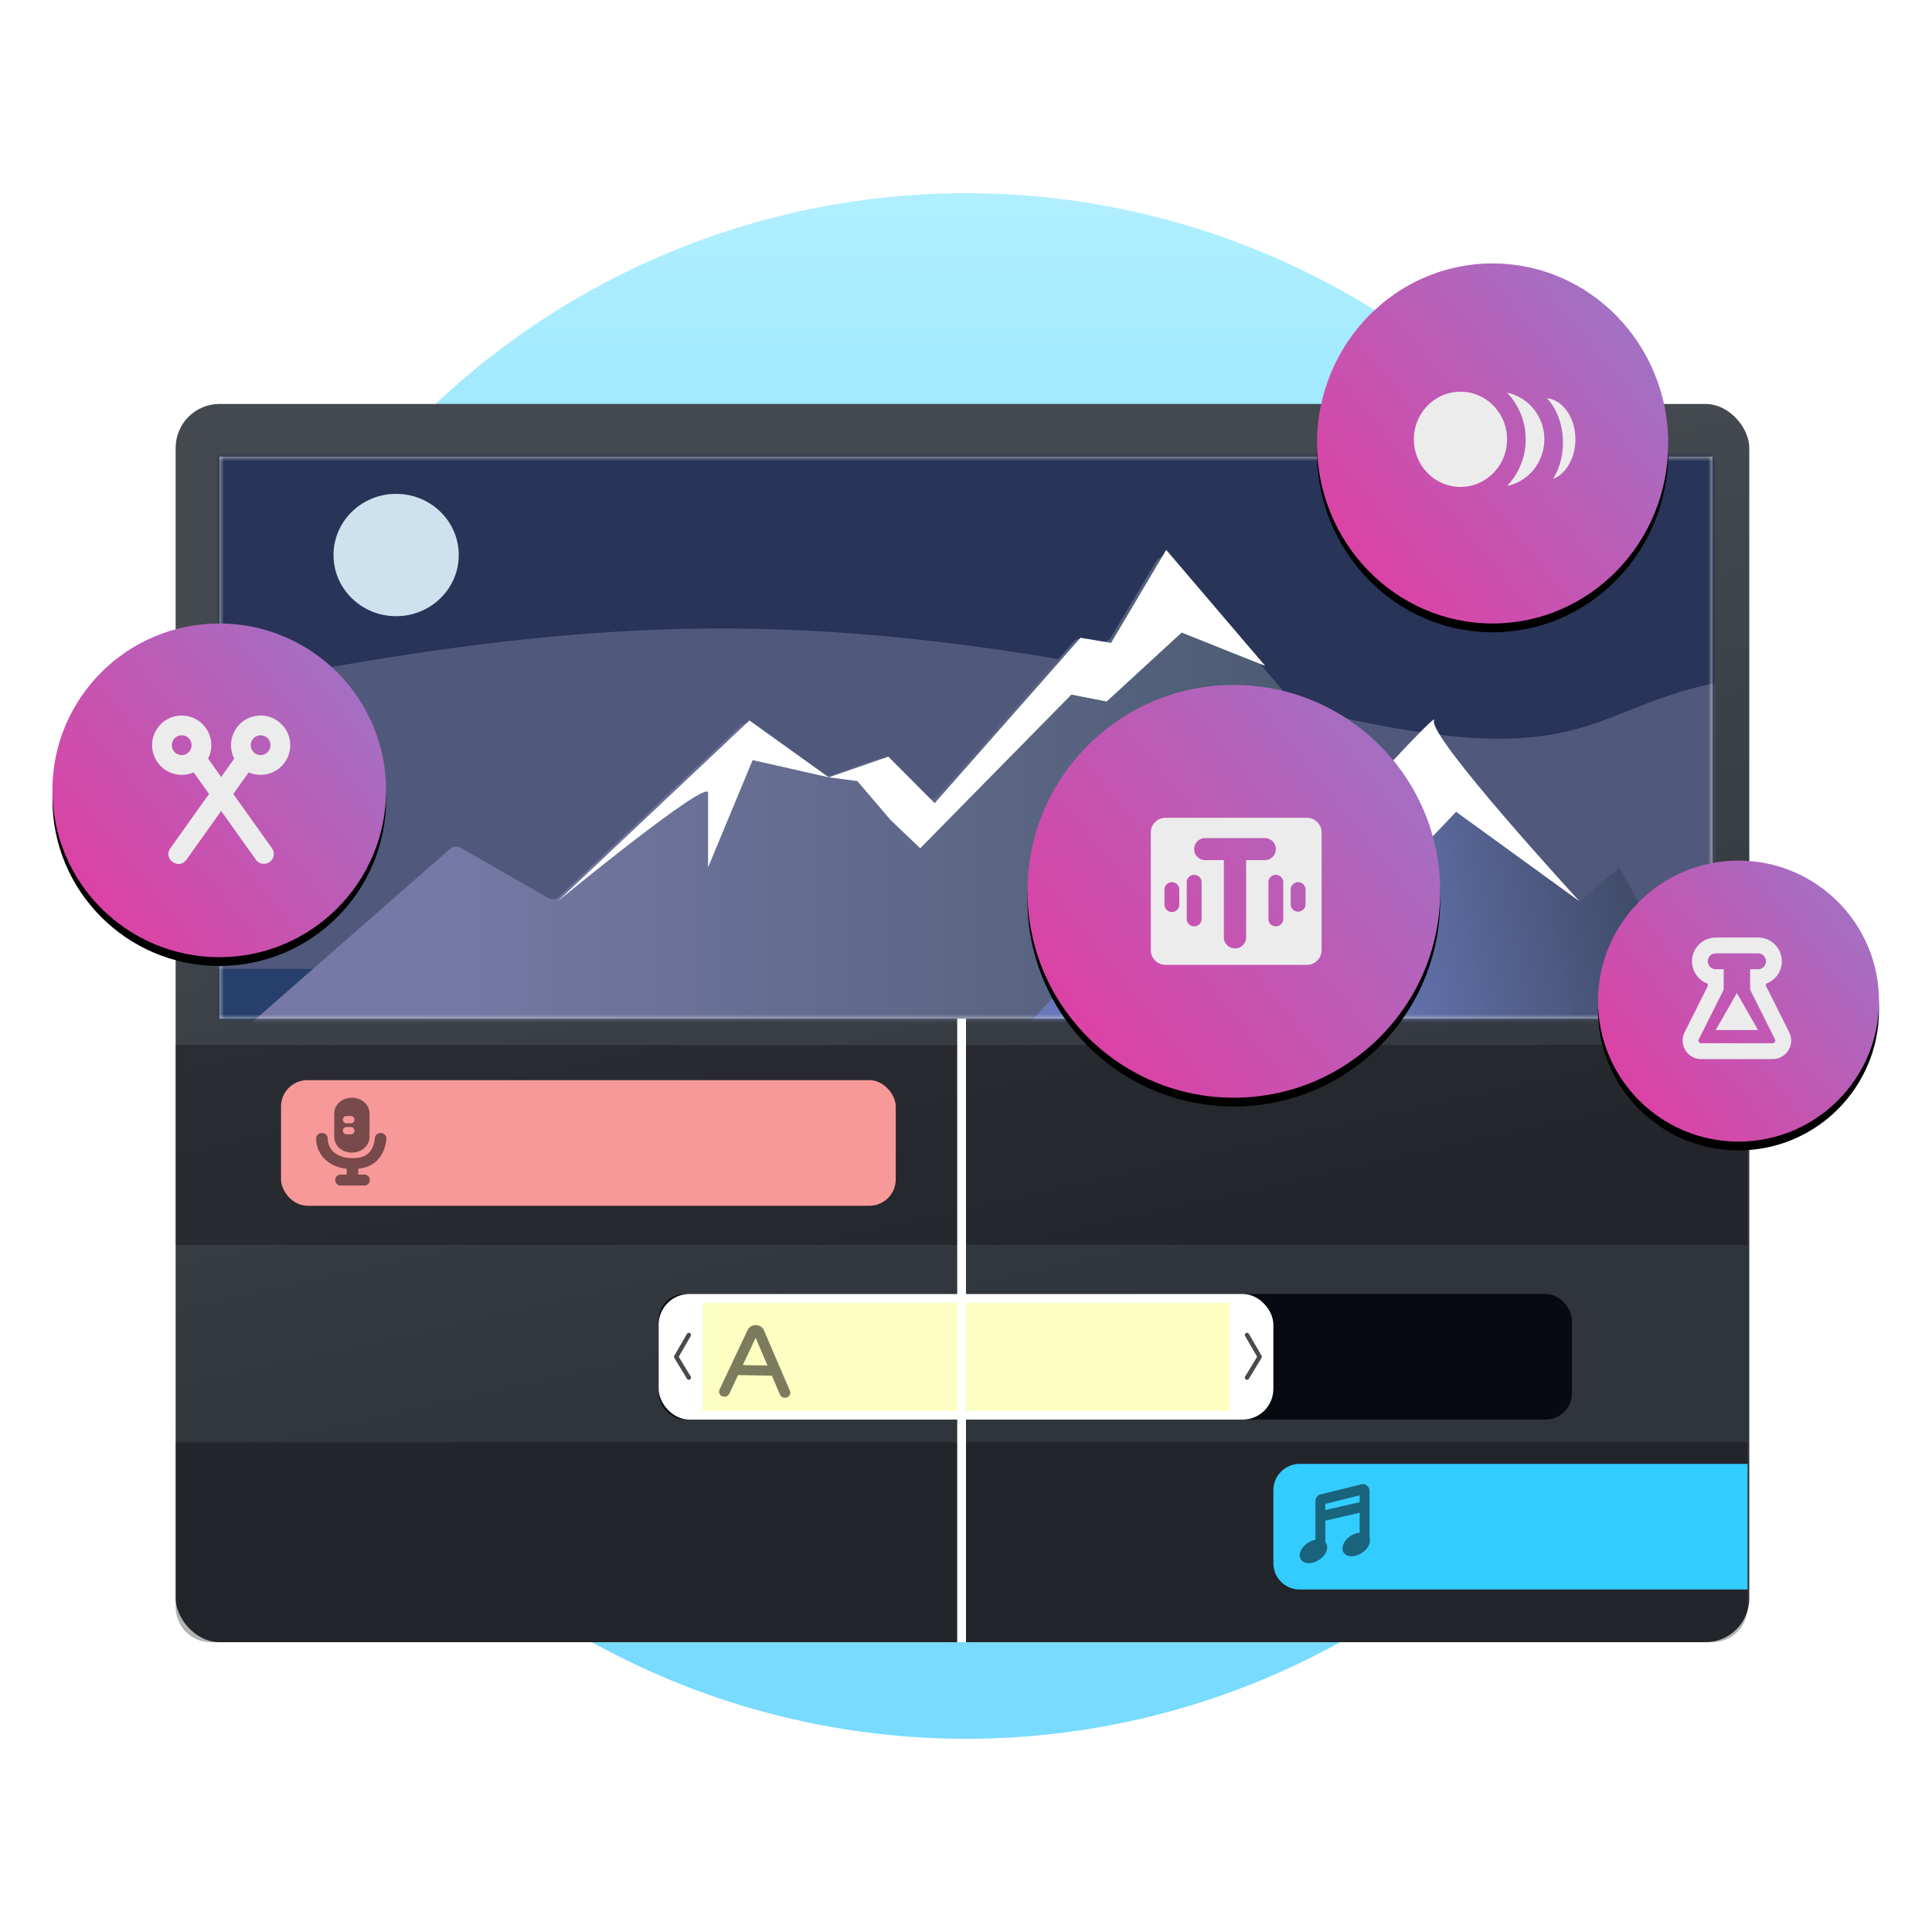
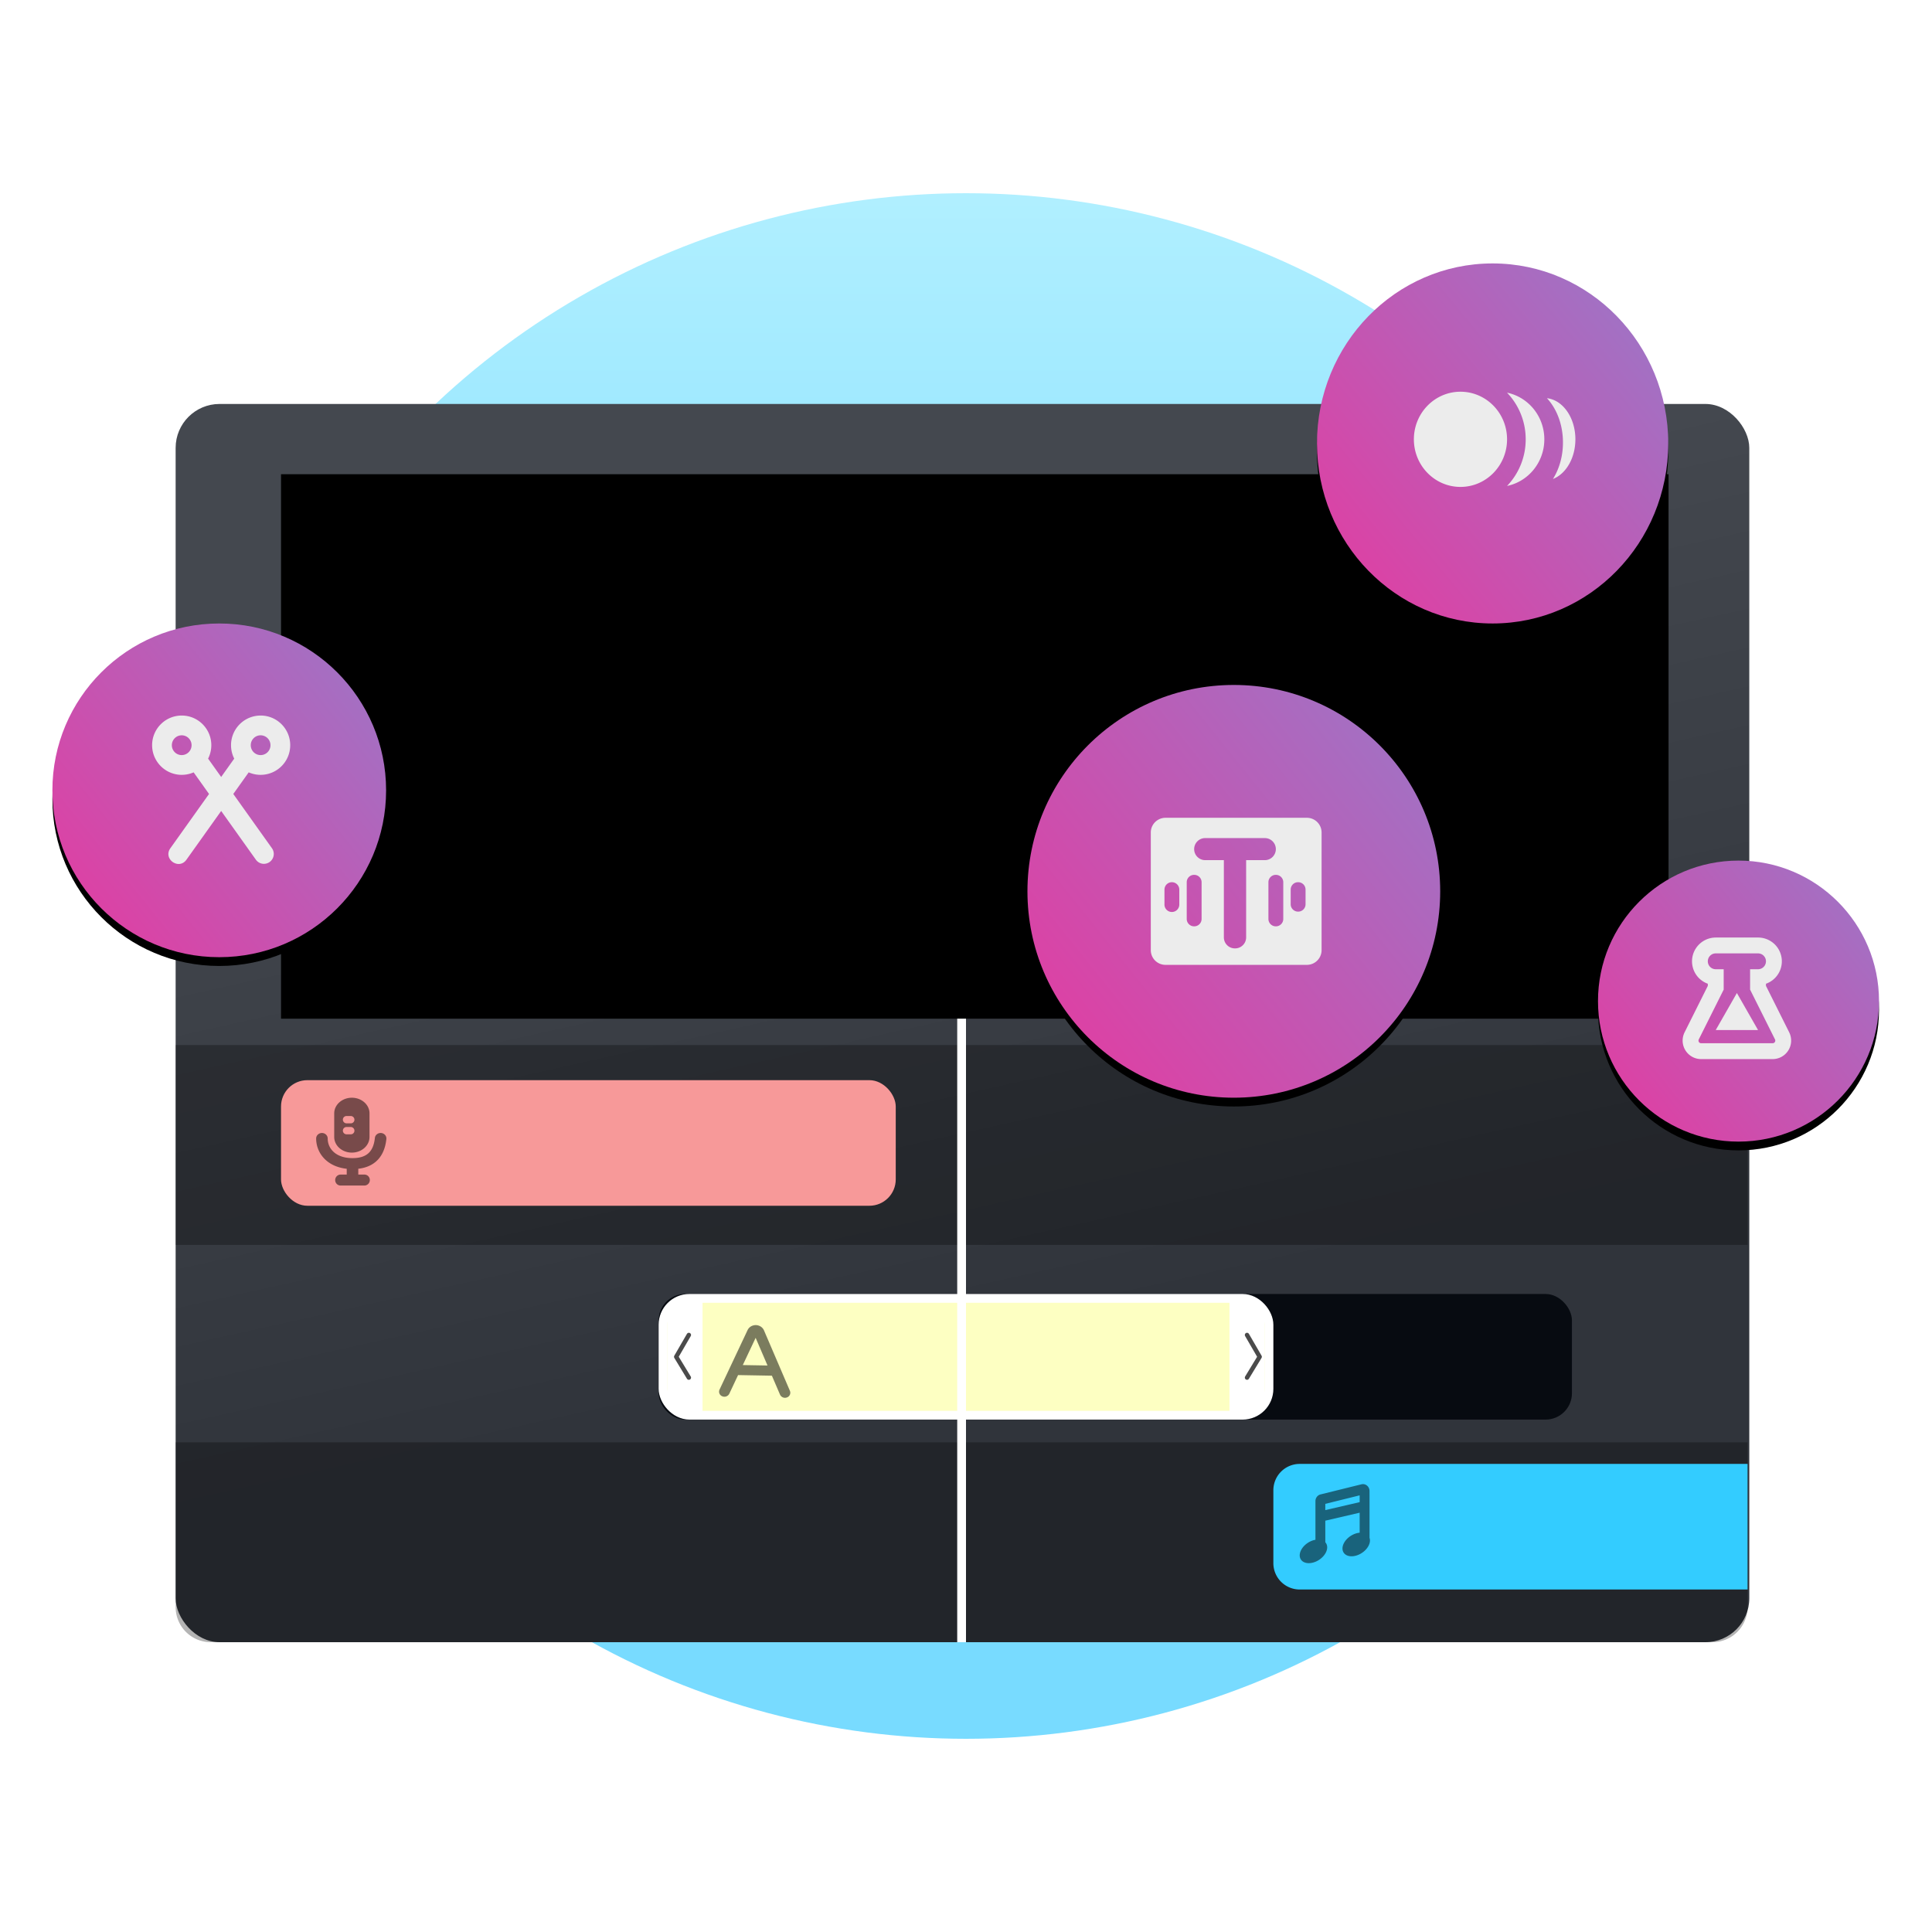
<svg xmlns="http://www.w3.org/2000/svg" xmlns:xlink="http://www.w3.org/1999/xlink" width="220" height="220">
  <defs>
    <linearGradient x1="50%" y1="0%" x2="50%" y2="50%" id="a">
      <stop stop-color="#B0EFFF" offset="0%" />
      <stop stop-color="#78DBFF" offset="100%" />
    </linearGradient>
    <linearGradient x1="29.941%" y1="19.043%" x2="46.532%" y2="77.197%" id="b">
      <stop stop-color="#44484F" offset="0%" />
      <stop stop-color="#30343B" offset="100%" />
    </linearGradient>
    <linearGradient x1="15.461%" y1="71.923%" x2="81.403%" y2="71.923%" id="e">
      <stop stop-color="#7679A5" offset="0%" />
      <stop stop-color="#4C5B72" offset="100%" />
    </linearGradient>
    <linearGradient x1="88.035%" y1="51.951%" x2="45.474%" y2="56.15%" id="f">
      <stop stop-color="#404C68" offset="0%" />
      <stop stop-color="#6978BA" offset="100%" />
    </linearGradient>
    <linearGradient x1="0%" y1="173.621%" x2="294.389%" y2="-62.929%" id="k">
      <stop stop-color="#FF2592" offset="0%" />
      <stop stop-color="#3CF" offset="100%" />
    </linearGradient>
    <linearGradient x1="2.409%" y1="173.621%" x2="282.613%" y2="-62.929%" id="r">
      <stop stop-color="#FF2592" offset="0%" />
      <stop stop-color="#3CF" offset="100%" />
    </linearGradient>
    <filter x="-400%" y="-2.8%" width="900%" height="111.3%" filterUnits="objectBoundingBox" id="g">
      <feMorphology radius=".5" operator="dilate" in="SourceAlpha" result="shadowSpreadOuter1" />
      <feOffset dy="2" in="shadowSpreadOuter1" result="shadowOffsetOuter1" />
      <feMorphology radius="1" in="SourceAlpha" result="shadowInner" />
      <feOffset dy="2" in="shadowInner" result="shadowInner" />
      <feComposite in="shadowOffsetOuter1" in2="shadowInner" operator="out" result="shadowOffsetOuter1" />
      <feGaussianBlur stdDeviation="1" in="shadowOffsetOuter1" result="shadowBlurOuter1" />
      <feColorMatrix values="0 0 0 0 0 0 0 0 0 0 0 0 0 0 0 0 0 0 0.5 0" in="shadowBlurOuter1" />
    </filter>
    <filter x="-17.1%" y="-14.5%" width="134.2%" height="134.2%" filterUnits="objectBoundingBox" id="i">
      <feOffset dy="1" in="SourceAlpha" result="shadowOffsetOuter1" />
      <feGaussianBlur stdDeviation="2" in="shadowOffsetOuter1" result="shadowBlurOuter1" />
      <feColorMatrix values="0 0 0 0 0 0 0 0 0 0 0 0 0 0 0 0 0 0 0.5 0" in="shadowBlurOuter1" />
    </filter>
    <filter x="-20.3%" y="-17.2%" width="140.6%" height="140.6%" filterUnits="objectBoundingBox" id="l">
      <feOffset dy="1" in="SourceAlpha" result="shadowOffsetOuter1" />
      <feGaussianBlur stdDeviation="2" in="shadowOffsetOuter1" result="shadowBlurOuter1" />
      <feColorMatrix values="0 0 0 0 0 0 0 0 0 0 0 0 0 0 0 0 0 0 0.5 0" in="shadowBlurOuter1" />
    </filter>
    <filter x="-20.2%" y="-18.1%" width="140.4%" height="140.4%" filterUnits="objectBoundingBox" id="n">
      <feOffset dy="1" in="SourceAlpha" result="shadowOffsetOuter1" />
      <feGaussianBlur stdDeviation="3" in="shadowOffsetOuter1" result="shadowBlurOuter1" />
      <feColorMatrix values="0 0 0 0 0 0 0 0 0 0 0 0 0 0 0 0 0 0 0.5 0" in="shadowBlurOuter1" />
    </filter>
    <filter x="-16.2%" y="-13.4%" width="132.5%" height="131.7%" filterUnits="objectBoundingBox" id="p">
      <feOffset dy="1" in="SourceAlpha" result="shadowOffsetOuter1" />
      <feGaussianBlur stdDeviation="2" in="shadowOffsetOuter1" result="shadowBlurOuter1" />
      <feColorMatrix values="0 0 0 0 0 0 0 0 0 0 0 0 0 0 0 0 0 0 0.5 0" in="shadowBlurOuter1" />
    </filter>
    <circle id="j" cx="19" cy="19" r="19" />
    <circle id="m" cx="16" cy="16" r="16" />
    <circle id="o" cx="23.5" cy="23.5" r="23.5" />
-     <path id="c" d="M0 0h170v64H0z" />
    <path d="M109.5 116.5v70" id="h" />
    <ellipse id="q" cx="20" cy="20.5" rx="20" ry="20.5" />
  </defs>
  <g fill="none" fill-rule="evenodd">
    <circle cx="88" cy="88" r="88" transform="translate(22 22)" fill="url(#a)" />
    <rect fill="url(#b)" fill-rule="nonzero" x="20" y="46" width="179.194" height="141" rx="5" />
    <path fill="#000" d="M32 54h158v62H32z" />
    <g transform="translate(25 52)">
      <mask id="d" fill="#fff">
        <use xlink:href="#c" />
      </mask>
      <use fill="#D8D8D8" xlink:href="#c" />
      <g mask="url(#d)">
        <path fill="#99EA78" d="M-4 102.085h179.883V-9.677H-4z" />
        <path fill="#283458" d="M-1.678 81.687H173.56V-4.408H-1.678z" />
        <path fill="#273F6C" d="M-1.678 78.173H173.56V56.017H-1.678z" />
        <path d="M125.737 29.24C71.22 16.513 46.765 17.09-1.678 26.63v31.693h175.239V25.206c-17.948 2.513-16.154 11.428-47.824 4.033" fill="#50587C" />
        <path d="m3.622 61.714 24.274-21.268c.352-.307.86-.358 1.265-.126l9.92 5.683c.419.24.944.178 1.295-.153l20.598-19.43c.381-.358.963-.397 1.388-.092l7.845 5.622c.289.207.66.261.996.144l5.597-1.943a1.094 1.094 0 0 1 1.134.262l3.965 3.983a1.094 1.094 0 0 0 1.597-.048l15.431-17.503c.25-.284.629-.419 1.002-.356l2.142.36c.446.075.892-.132 1.122-.521l5.118-8.632a1.094 1.094 0 0 1 1.773-.152l14.051 16.471.036.044 6.76 8.803.011.015 21.336 28.837H3.622z" fill="url(#e)" transform="translate(-1.678 4.236)" />
-         <path d="M38.49 50.642 60.34 30.04l9.038 6.477 3.252.427 3.767 4.415 3.39 3.237L97 27.095l4.019.786 8.538-7.85 9.521 3.803-11.28-13.22-6.276 10.594-3.484-.584-3.428 3.887L81.432 39.46l-5.275-5.299-6.779 2.355-8.675-1.962-5.073 12.218v-8.49c0-1.718-17.14 12.36-17.14 12.36" fill="#FFF" />
+         <path d="M38.49 50.642 60.34 30.04l9.038 6.477 3.252.427 3.767 4.415 3.39 3.237L97 27.095l4.019.786 8.538-7.85 9.521 3.803-11.28-13.22-6.276 10.594-3.484-.584-3.428 3.887L81.432 39.46v-8.49c0-1.718-17.14 12.36-17.14 12.36" fill="#FFF" />
        <path d="m92.517 61.714 14.313-15.307 6.78 3.534 6.025-6.475v4.119s21.093-23.548 20.34-21.783c-.751 1.768 16.574 20.605 16.574 20.605l4.52-3.87 10.546 19.177H92.517z" fill="url(#f)" transform="translate(-1.678 4.236)" />
        <path d="M138.297 30.039c.753-1.767-20.339 21.782-20.339 21.782v-4.12l-6.026 6.475.25-.061 2.07-.394 2.262-1.91.562 2.943 15.697-13.136 2.01 5.153 6.027-6.33 14.061 10.2s-17.325-18.835-16.574-20.602" fill="#FFF" />
        <path d="M27.24 11.201c0 3.848-3.194 6.966-7.132 6.966-3.939 0-7.132-3.118-7.132-6.966 0-3.848 3.193-6.965 7.132-6.965 3.938 0 7.132 3.117 7.132 6.965" fill="#CEE1EF" />
      </g>
    </g>
    <path fill="#000" opacity=".293" d="M20 119h179v22.757H20zM20 164.243h179V183a4 4 0 0 1-4 4H24a4 4 0 0 1-4-4v-18.757z" />
    <rect fill="#070B11" x="75" y="147.349" width="104" height="14.302" rx="3" />
    <rect stroke="#FFF" fill="#FDFFC2" x="75.5" y="147.849" width="69" height="13.302" rx="3" />
    <path d="M140 148h2a2 2 0 0 1 2 2v9a2 2 0 0 1-2 2h-2v-13zM80 148h-2a2 2 0 0 0-2 2v9a2 2 0 0 0 2 2h2v-13z" fill="#FFF" />
    <rect fill="#F79999" x="32" y="123" width="70" height="14.302" rx="3" />
    <path d="M148 166.698h51V181h-51a3 3 0 0 1-3-3v-8.302a3 3 0 0 1 3-3z" fill="#3CF" />
    <path d="M86.467 150.976c.24.101.429.286.528.516l2.955 6.886a.563.563 0 0 1-.335.748.622.622 0 0 1-.793-.318l-.926-2.157-3.85-.068-1 2.124a.622.622 0 0 1-.802.29.563.563 0 0 1-.31-.76l3.194-6.777c.228-.483.827-.7 1.339-.484zm-.42 1.364-1.464 3.103 2.816.049-1.353-3.152z" fill="#000" fill-rule="nonzero" opacity=".512" />
    <path stroke="#4A4A4A" stroke-width=".5" stroke-linecap="round" stroke-linejoin="round" d="m142 152.015 1.44 2.485-1.44 2.372M78.44 152.015 77 154.5l1.44 2.372" />
    <g stroke-linecap="square">
      <use fill="#000" filter="url(#g)" xlink:href="#h" />
      <use stroke="#FFF" xlink:href="#h" />
    </g>
    <g transform="translate(5.966 70.997)">
      <use fill="#000" filter="url(#i)" xlink:href="#j" />
      <use fill="url(#k)" xlink:href="#j" />
    </g>
    <path d="M29.677 81.48c1.861 0 3.37 1.512 3.37 3.377a3.373 3.373 0 0 1-4.728 3.092l-1.754 2.462 4.4 6.175c.361.506.244 1.209-.26 1.57a1.121 1.121 0 0 1-1.567-.261l-3.953-5.548-3.953 5.548c-.87 1.221-2.699-.088-1.828-1.31l4.4-6.175-1.754-2.461a3.373 3.373 0 0 1-4.728-3.092 3.373 3.373 0 0 1 3.37-3.377c1.86 0 3.37 1.512 3.37 3.377 0 .55-.132 1.07-.365 1.53l1.487 2.087 1.488-2.089a3.37 3.37 0 0 1-.364-1.528 3.373 3.373 0 0 1 3.37-3.377zm-8.985 2.251c-.62 0-1.123.504-1.123 1.126 0 .622.503 1.126 1.123 1.126s1.123-.504 1.123-1.126c0-.622-.503-1.126-1.123-1.126zm8.985 0c-.62 0-1.123.504-1.123 1.126 0 .622.503 1.126 1.123 1.126s1.123-.504 1.123-1.126c0-.622-.502-1.126-1.123-1.126z" fill="#ECECEC" fill-rule="nonzero" />
    <path d="M155.028 169.021c.403-.1.807.161.902.582.014.059.02.12.02.18l.002 5.335c.193.557-.208 1.32-.955 1.77-.806.487-1.711.426-2.022-.136-.31-.561.092-1.411.898-1.897.317-.191.649-.298.954-.323l-.001-2.277-3.912.907.002 2.46a.798.798 0 0 1 .048.058l.06.094c.311.561-.09 1.411-.897 1.898-.807.486-1.712.425-2.022-.137-.31-.561.092-1.411.898-1.898.26-.156.53-.256.788-.3v-4.4c0-.364.238-.68.576-.763zm-.202 1.257-3.911.968-.001.712 3.912-.907v-.773zM43.407 129.018c.362.035.626.34.59.684-.21 2-1.321 3.173-3.203 3.388a.423.423 0 0 1 .005.065v.594l.699.001c.31 0 .566.23.61.532l.006.093a.626.626 0 0 1-.616.625h-2.714a.618.618 0 0 1-.61-.532l-.007-.093c0-.345.284-.625.617-.625l.698-.001v-.594l.004-.063c-2.307-.25-3.486-1.83-3.486-3.452 0-.345.295-.625.658-.625.363 0 .658.28.658.625 0 1.138.896 2.236 2.822 2.236 1.592 0 2.382-.705 2.55-2.298.036-.343.358-.594.72-.56zM40.067 125c1.11 0 2.01.798 2.01 1.783v2.684c0 .985-.902 1.783-2.01 1.783-1.11 0-2.01-.798-2.01-1.783v-2.684c0-.985.903-1.783 2.01-1.783zm-.123 3.333h-.483a.414.414 0 0 0-.417.417c0 .199.148.373.342.41l.075.007h.483a.414.414 0 0 0 .41-.342l.006-.075-.007-.073a.422.422 0 0 0-.41-.344zm0-1.25h-.483a.414.414 0 0 0-.417.417c0 .199.148.373.342.41l.075.007h.483a.414.414 0 0 0 .41-.342l.006-.075-.007-.073a.422.422 0 0 0-.41-.344z" fill="#000" fill-rule="nonzero" opacity=".512" />
    <g transform="translate(181.966 97.997)">
      <use fill="#000" filter="url(#l)" xlink:href="#m" />
      <use fill="url(#k)" xlink:href="#m" />
    </g>
    <path d="M200.19 106.758a2.708 2.708 0 0 1 .903 5.262v.242l2.645 5.29a2.107 2.107 0 0 1-1.885 3.049h-8.142a2.107 2.107 0 0 1-1.884-3.049l2.645-5.29v-.242a2.71 2.71 0 0 1 .903-5.262h4.815zm0 1.805h-4.815a.903.903 0 0 0 0 1.806h.903v2.32l-2.836 5.67a.3.3 0 0 0 .27.436h8.141a.3.3 0 0 0 .27-.435l-2.836-5.671v-2.32h.903a.903.903 0 0 0 0-1.806zm-2.408 4.514 2.408 4.213h-4.815l2.407-4.213z" fill="#ECECEC" fill-rule="nonzero" />
    <g>
      <g transform="translate(116.997 77.997)">
        <use fill="#000" filter="url(#n)" xlink:href="#o" />
        <use fill="url(#k)" xlink:href="#o" />
      </g>
      <path d="M148.815 93.123c.926 0 1.676.75 1.676 1.676v13.395c0 .926-.75 1.676-1.676 1.676h-16.096c-.926 0-1.676-.75-1.676-1.676V94.8c0-.925.75-1.676 1.676-1.676h16.096zm-4.789 2.311h-6.789a1.256 1.256 0 1 0 0 2.512h2.126v8.792c0 .694.563 1.257 1.257 1.257h.023c.694 0 1.257-.563 1.257-1.257v-8.792h2.126a1.256 1.256 0 1 0 0-2.512zm-8.037 4.187h-.016a.838.838 0 0 0-.838.838v4.186c0 .462.376.838.838.838h.016a.838.838 0 0 0 .838-.838v-4.186a.838.838 0 0 0-.838-.838zm9.3 0h-.014a.838.838 0 0 0-.838.838v4.186c0 .462.375.838.838.838h.015a.838.838 0 0 0 .838-.838v-4.186a.838.838 0 0 0-.838-.838zm-11.845.837a.846.846 0 0 0-.845.846v1.658a.846.846 0 1 0 1.69 0v-1.658a.846.846 0 0 0-.845-.846zm14.383 0h-.015a.838.838 0 0 0-.839.839v1.673c0 .463.376.838.839.838h.015a.838.838 0 0 0 .838-.838v-1.673a.838.838 0 0 0-.838-.839z" fill="#ECECEC" fill-rule="nonzero" />
    </g>
    <g>
      <g transform="translate(149.966 29.997)">
        <use fill="#000" filter="url(#p)" xlink:href="#q" />
        <use fill="url(#r)" xlink:href="#q" />
      </g>
      <path d="M166.306 44.606c2.93 0 5.305 2.426 5.305 5.42 0 2.993-2.375 5.42-5.305 5.42-2.93 0-5.305-2.427-5.305-5.42 0-2.994 2.375-5.42 5.305-5.42zm5.302.108c2.423.5 4.247 2.689 4.247 5.312 0 2.622-1.823 4.809-4.245 5.31a7.649 7.649 0 0 0 2.123-5.31 7.648 7.648 0 0 0-2.097-5.284l-.028-.028zm4.546.631c1.813.202 3.238 2.22 3.238 4.68 0 2.142-1.08 3.948-2.554 4.514.711-1.128 1.139-2.574 1.139-4.152 0-2.005-.69-3.798-1.776-4.99l-.047-.052z" fill="#ECECEC" fill-rule="nonzero" />
    </g>
  </g>
</svg>